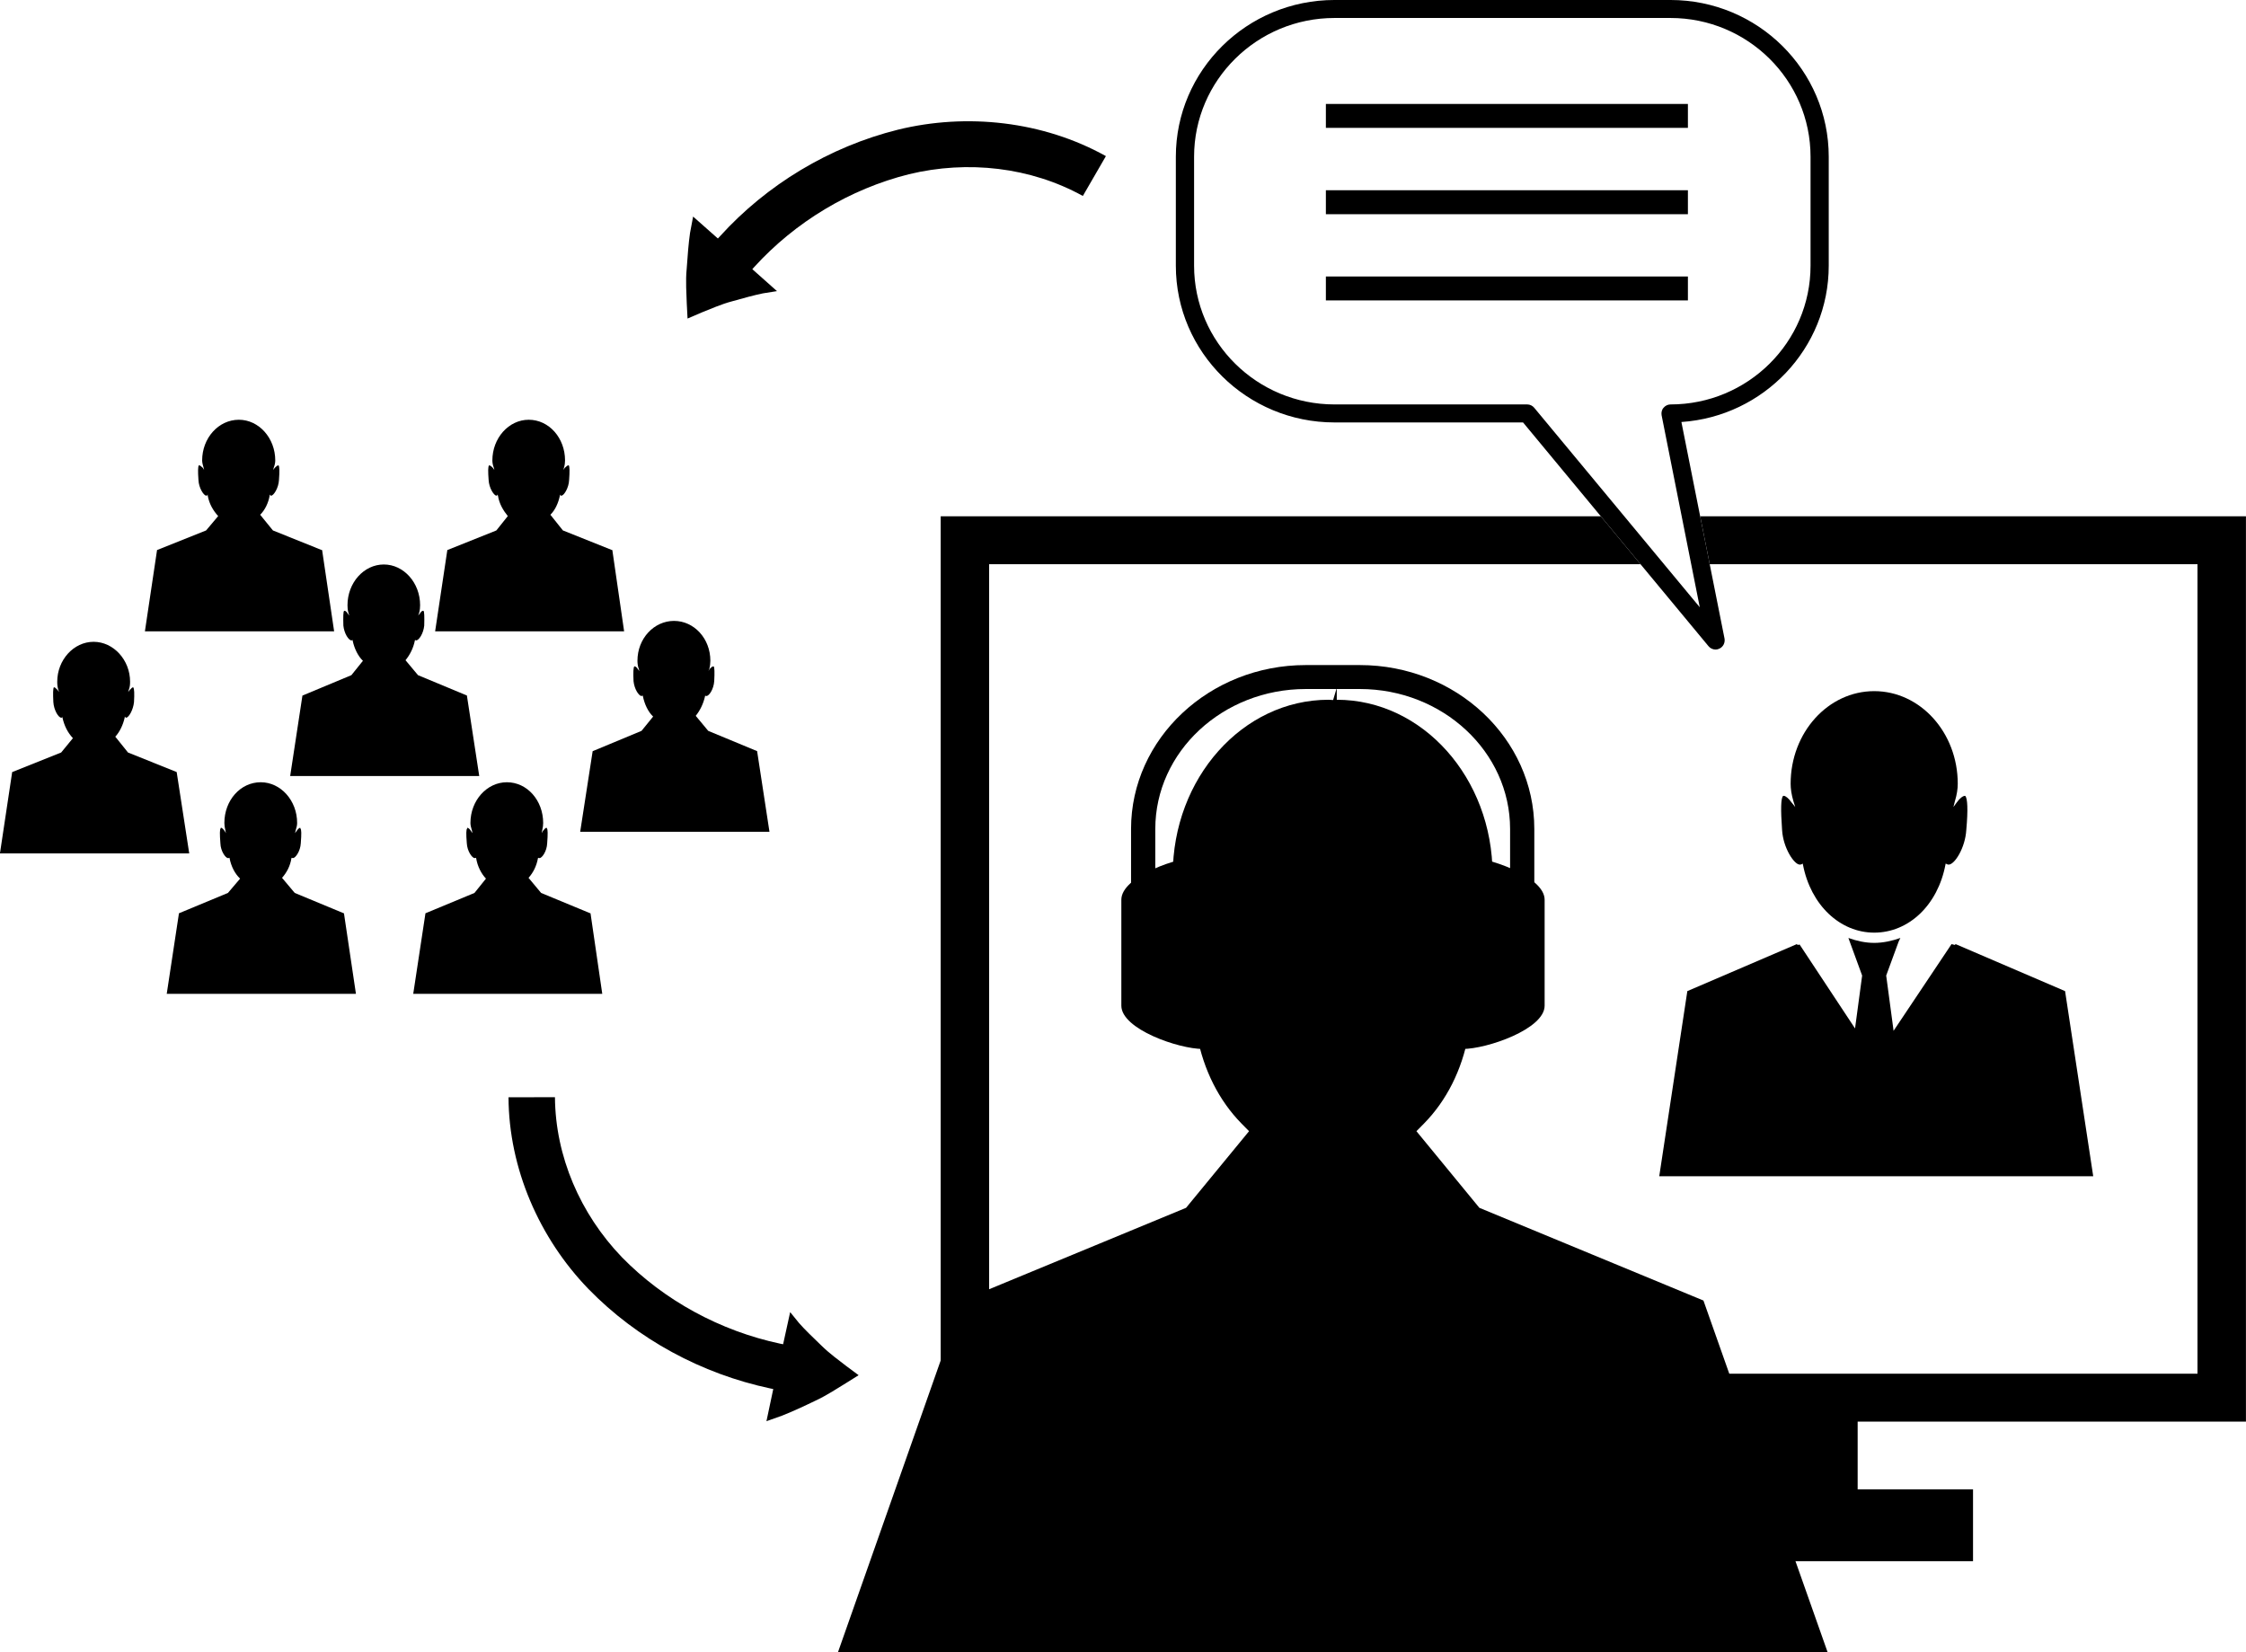
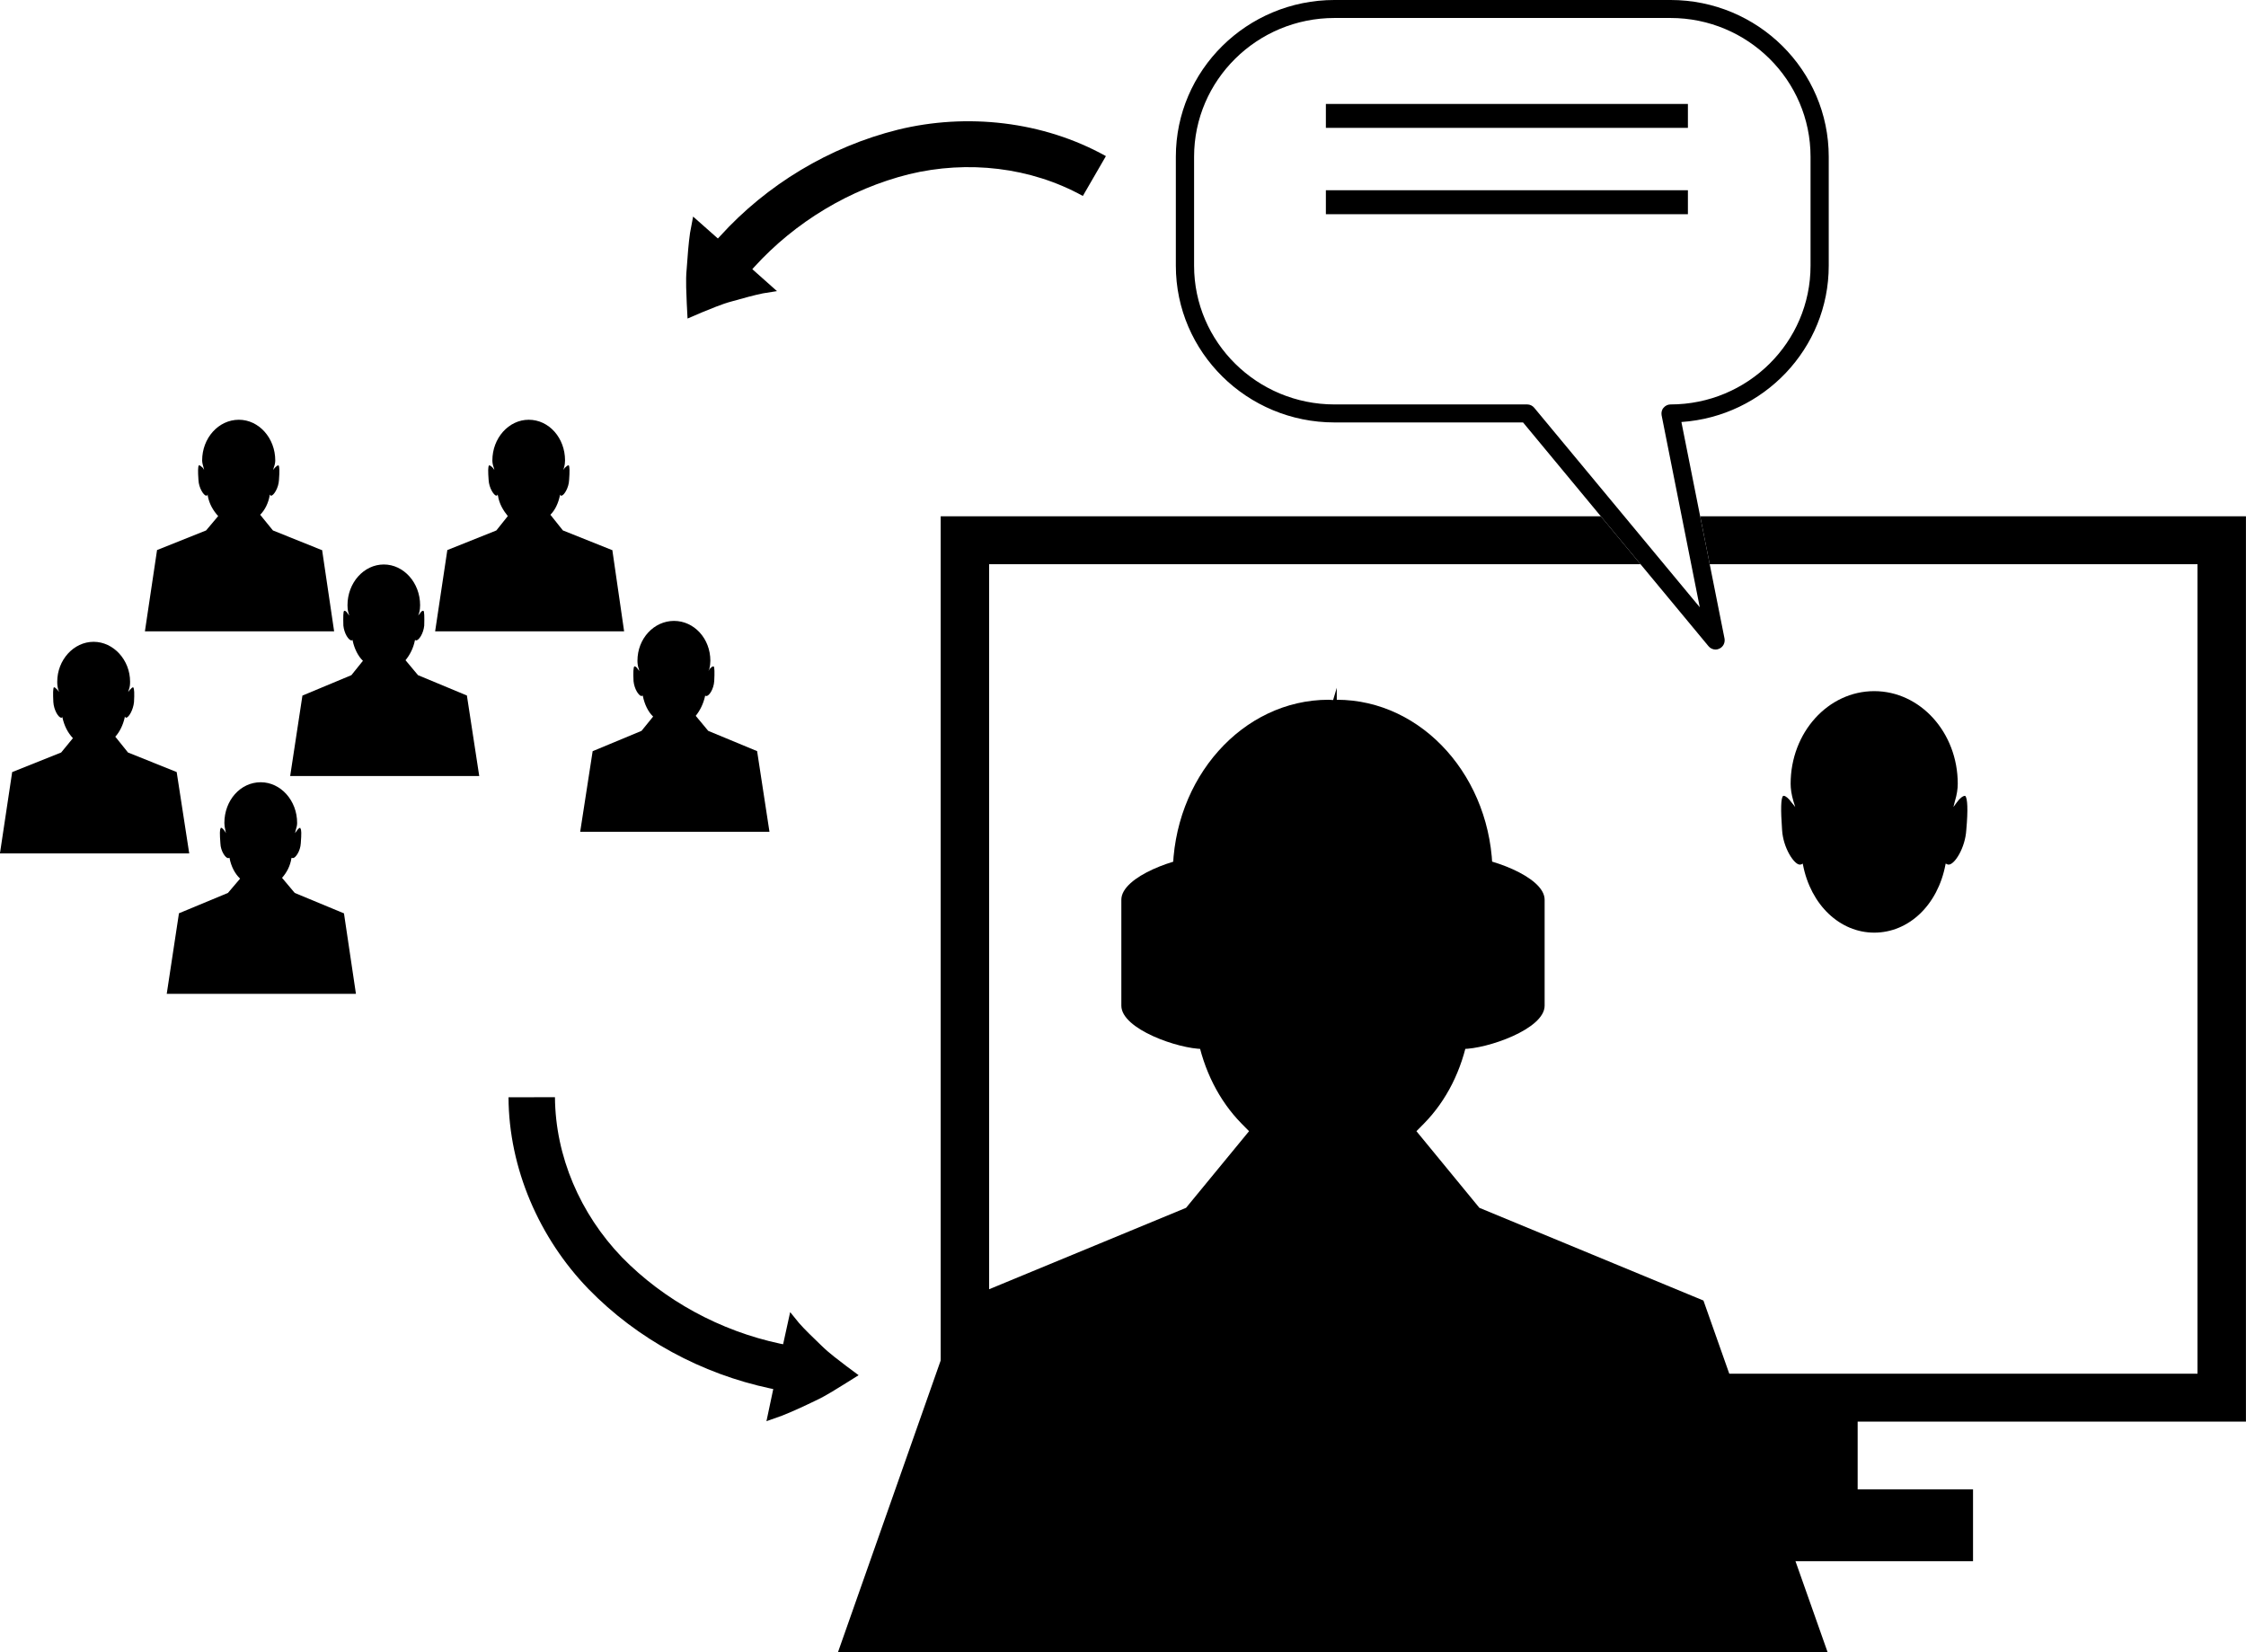
<svg xmlns="http://www.w3.org/2000/svg" fill="#000000" height="1612.8" preserveAspectRatio="xMidYMid meet" version="1" viewBox="274.1 289.8 2192.4 1612.8" width="2192.4" zoomAndPan="magnify">
  <g fill="#000000" id="change1_1">
    <path d="M 1933.699 793.844 L 1943.004 840.574 L 2419.148 840.574 L 2419.148 1630.84 L 1239.621 1630.84 L 1239.621 840.574 L 1875.473 840.574 L 1836.766 793.844 L 1192.34 793.844 L 1192.34 1677.609 L 2466.449 1677.609 L 2466.449 793.844 L 1933.699 793.844" />
    <path d="M 1764.969 684.625 L 1576.789 684.625 C 1501.141 684.625 1439.691 623.898 1439.691 549.188 L 1439.691 442.805 C 1439.691 368.117 1501.141 307.352 1576.789 307.352 L 1904.691 307.352 C 1980.176 307.352 2041.434 368.117 2041.434 442.805 L 2041.434 549.188 C 2041.434 623.898 1980.176 684.625 1904.691 684.625 C 1902.242 684.625 1899.676 685.801 1898.008 687.824 C 1896.164 689.832 1895.648 692.535 1896.027 695.062 L 1933.305 882.625 L 1771.68 687.836 C 1770.012 685.812 1767.445 684.625 1764.969 684.625 Z M 1875.461 840.582 L 1941.871 920.676 C 1943.578 922.762 1946.141 923.91 1948.809 923.91 C 1950.008 923.91 1951.371 923.605 1952.484 923 C 1956.133 921.309 1958.105 917.379 1957.512 913.375 L 1943.008 840.582 L 1933.699 793.852 L 1915.379 701.781 C 1995.703 696.336 2059.195 629.938 2059.195 549.188 L 2059.195 442.805 C 2059.195 358.477 1990.055 289.793 1904.691 289.793 L 1576.789 289.793 C 1491.223 289.793 1421.879 358.477 1421.879 442.805 L 1421.879 549.188 C 1421.879 633.539 1491.223 702.199 1576.789 702.199 L 1760.801 702.199 L 1836.75 793.852 L 1875.461 840.582" />
    <path d="M 1921.723 391.277 L 1568.336 391.277 L 1568.336 414.621 L 1921.723 414.621 L 1921.723 391.277" />
    <path d="M 1921.723 475.512 L 1568.336 475.512 L 1568.336 498.914 L 1921.723 498.914 L 1921.723 475.512" />
-     <path d="M 1921.723 559.715 L 1568.336 559.715 L 1568.336 583.07 L 1921.723 583.07 L 1921.723 559.715" />
-     <path d="M 2087.422 1641.273 L 2087.422 1743.73 L 2200.043 1743.73 L 2200.043 1813.871 L 1691.59 1813.871 L 1691.59 1641.273 L 2087.422 1641.273" />
+     <path d="M 2087.422 1641.273 L 2087.422 1743.73 L 2200.043 1743.73 L 2200.043 1813.871 L 1691.59 1813.871 L 1691.59 1641.273 " />
    <path d="M 2176.242 1133.867 C 2175.809 1133.867 2175.07 1133.738 2174.758 1133.508 L 2173.332 1132.836 L 2173.129 1133.887 C 2165.629 1173.457 2137.223 1200.27 2103.594 1200.27 C 2070.273 1200.27 2041.641 1173.457 2034.02 1133.887 L 2033.762 1132.836 L 2032.711 1133.508 C 2032.023 1133.738 2031.742 1133.867 2030.949 1133.867 C 2025.492 1133.867 2014.637 1117.609 2013.641 1099.867 C 2012.215 1079.906 2012.469 1069.109 2014.582 1066.879 C 2014.719 1066.727 2014.895 1066.727 2015.379 1066.727 C 2016.953 1066.727 2020.039 1069.066 2022.867 1073.129 L 2026.488 1077.609 L 2024.684 1071.848 C 2022.801 1065.449 2022.004 1059.828 2022.004 1054.918 C 2022.004 1004.918 2058.57 964.512 2103.594 964.512 C 2148.551 964.512 2185.129 1004.918 2185.129 1054.918 C 2185.129 1059.828 2184.32 1065.449 2182.383 1071.848 L 2180.898 1077.609 L 2184.215 1073.129 C 2187.094 1069.066 2190.141 1066.727 2192.172 1066.727 C 2192.281 1066.727 2192.348 1066.727 2192.508 1066.879 C 2194.625 1069.109 2195.285 1079.906 2193.48 1099.867 C 2192.457 1117.609 2182.047 1133.867 2176.242 1133.867" />
-     <path d="M 1893.746 1438.109 L 1921.172 1257.348 L 2028.055 1211.469 L 2028.852 1212.289 L 2030.77 1211.891 L 2084.867 1293.789 L 2091.805 1242.168 L 2079.734 1209.168 L 2078.383 1205.461 C 2086.43 1208.359 2094.918 1210.27 2103.59 1210.27 C 2112.207 1210.27 2120.977 1208.359 2129.109 1205.461 L 2127.375 1209.168 L 2115.277 1242.168 L 2122.145 1293.461 L 2122.457 1296.141 L 2179.066 1211.469 L 2182.297 1212.289 L 2183.035 1211.469 L 2289.891 1257.348 L 2317.371 1438.109 L 1893.746 1438.109" />
    <path d="M 710.758 826.77 L 758.602 807.629 L 769.793 793.621 C 765.395 788.191 761.43 781.711 760.172 773.691 L 759.688 772.559 L 759.289 773.531 C 759.145 773.648 759.031 773.68 758.691 773.68 C 756.32 773.68 751.469 766.262 751.066 758.422 C 750.438 750 750.438 745.391 751.469 744.109 C 751.523 744.07 751.551 744.07 751.609 744.07 C 752.551 744.07 754.148 745.391 755.176 746.559 L 756.66 748.57 L 756.121 746.371 C 755.148 743.789 754.719 741.461 754.719 739.309 C 754.719 717.449 770.68 699.578 790.207 699.578 C 810.102 699.578 825.66 717.449 825.66 739.309 C 825.66 741.461 825.402 743.789 824.602 746.371 L 824.117 748.57 L 825.344 746.559 C 826.633 745.391 828.145 744.07 828.77 744.07 C 828.828 744.07 829.258 744.07 829.316 744.109 C 830.172 745.391 830.258 750 829.629 758.422 C 829.316 766.262 824.461 773.68 822.148 773.68 C 821.492 773.68 821.348 773.648 821.266 773.531 L 820.664 772.559 L 820.605 773.691 C 819.18 780.66 816.039 787.75 811.355 792.32 L 823.574 807.629 L 871.277 826.719 L 871.82 826.77 L 883.324 906.102 L 698.855 906.102 L 710.758 826.77" />
    <path d="M 427.402 826.77 L 475.273 807.629 L 487.066 793.621 C 482.125 788.191 478.359 781.711 476.871 773.691 L 476.789 772.559 L 476.219 773.531 C 476.074 773.648 475.934 773.68 475.445 773.68 C 473.02 773.68 468.168 766.262 467.824 758.422 C 467.227 750 467.312 745.391 468.168 744.109 C 468.223 744.07 468.254 744.07 468.711 744.07 C 469.336 744.07 470.82 745.391 472.105 746.559 L 473.363 748.57 L 472.82 746.371 C 472.105 743.789 471.422 741.461 471.422 739.309 C 471.422 717.449 487.352 699.578 507.277 699.578 C 526.801 699.578 542.789 717.449 542.789 739.309 C 542.789 741.461 542.305 743.789 541.305 746.371 L 540.816 748.57 L 542.246 746.559 C 543.332 745.391 544.902 744.07 545.871 744.07 C 545.902 744.07 545.957 744.07 546.016 744.109 C 547.012 745.391 547.012 750 546.414 758.422 C 546.016 766.262 541.16 773.68 538.793 773.68 C 538.422 773.68 538.277 773.648 538.191 773.531 L 537.395 772.559 L 537.309 773.691 C 536.109 780.66 532.742 787.75 528.059 792.32 L 540.508 807.629 L 587.98 826.719 L 588.523 826.77 L 600.254 906.102 L 415.555 906.102 L 427.402 826.77" />
    <path d="M 852.605 1023.129 L 900.309 1003.289 L 911.645 989.328 C 906.703 984.641 903.277 977.391 901.621 969.32 L 901.566 968.891 L 900.738 969.09 C 900.652 969.199 900.48 969.27 900.34 969.27 C 897.77 969.27 893.316 962.621 892.52 954.82 C 892.117 946.391 892.289 941.102 893.316 940.379 C 893.402 940.309 893.402 940.309 893.457 940.309 C 894.258 940.309 895.57 941.059 896.688 942.922 L 898.254 944.922 L 897.598 942.66 C 896.629 940.121 896.34 937.078 896.34 934.859 C 896.34 913.07 912.527 895.941 932.023 895.941 C 951.551 895.941 967.508 913.07 967.508 934.859 C 967.508 937.078 967.223 940.121 966.508 942.66 L 965.629 944.922 L 966.824 942.922 C 968.508 941.059 969.535 940.309 970.621 940.309 C 970.621 940.309 970.68 940.309 970.734 940.379 C 971.594 941.102 971.734 946.391 971.277 954.82 C 970.734 962.621 966.312 969.27 963.598 969.27 C 963.398 969.27 963.258 969.199 962.711 969.09 L 962.371 968.891 L 962.371 969.32 C 960.629 976.988 957.488 983.301 953.234 988.621 L 965.426 1003.289 L 1013.148 1023.078 L 1025.199 1101.781 L 840.445 1101.781 L 852.605 1023.129" />
-     <path d="M 689.402 1181.371 L 737.254 1161.5 L 748.469 1147.539 C 743.988 1142.82 740.164 1135.609 738.875 1127.52 L 738.336 1127.16 L 737.992 1127.43 C 737.879 1127.469 737.734 1127.5 737.391 1127.5 C 735.023 1127.5 730.172 1120.809 729.77 1113.012 C 729.027 1103.922 729.086 1099.27 730.172 1098.602 C 730.199 1097.879 730.258 1097.879 730.312 1097.879 C 731.141 1097.879 732.824 1099.27 733.883 1101.121 L 735.309 1103.141 L 734.82 1100.82 C 733.883 1097.539 733.312 1095.359 733.312 1093.191 C 733.312 1071.262 749.324 1053.449 768.883 1053.449 C 788.75 1053.449 804.309 1071.262 804.309 1093.191 C 804.309 1095.359 804.051 1097.539 803.309 1100.82 L 802.82 1103.141 L 804.02 1101.121 C 805.336 1099.27 806.793 1097.879 807.445 1097.879 C 807.445 1097.879 807.875 1097.879 807.988 1098.602 C 808.816 1099.27 808.93 1103.922 808.219 1113.012 C 807.934 1120.809 803.164 1127.5 800.797 1127.5 C 800.195 1127.5 800.055 1127.469 799.941 1127.43 L 799.395 1127.16 L 799.254 1127.52 C 797.824 1135.172 794.746 1141.5 790.031 1146.781 L 802.281 1161.5 L 849.98 1181.25 L 850.527 1181.371 L 862 1260.02 L 677.473 1260.02 L 689.402 1181.371" />
    <path d="M 448.785 1181.371 L 496.598 1161.5 L 508.477 1147.539 C 503.422 1142.82 499.711 1135.609 498.168 1127.52 L 498.086 1127.16 L 497.516 1127.43 C 497.43 1127.469 497.285 1127.5 496.688 1127.5 C 494.316 1127.5 489.465 1120.809 489.234 1113.012 C 488.523 1103.922 488.605 1099.27 489.465 1098.602 C 489.52 1097.879 489.578 1097.879 490.004 1097.879 C 490.605 1097.879 492.148 1099.27 493.461 1101.121 L 494.602 1103.141 L 494.172 1100.82 C 493.43 1097.539 493.117 1095.359 493.117 1093.191 C 493.117 1071.262 508.676 1053.449 528.602 1053.449 C 548.102 1053.449 564.141 1071.262 564.141 1093.191 C 564.141 1095.359 563.656 1097.539 562.629 1100.82 L 562.113 1103.141 L 563.598 1101.121 C 564.684 1099.27 566.312 1097.879 567.168 1097.879 C 567.223 1097.879 567.254 1097.879 567.312 1098.602 C 568.395 1099.27 568.426 1103.922 567.711 1113.012 C 567.312 1120.809 562.461 1127.5 560.09 1127.5 C 559.746 1127.5 559.633 1127.469 559.488 1127.43 L 559.09 1127.16 L 558.602 1127.52 C 557.402 1135.172 554.066 1141.5 549.414 1146.781 L 561.801 1161.5 L 609.363 1181.25 L 609.848 1181.371 L 621.547 1260.02 L 436.852 1260.02 L 448.785 1181.371" />
    <path d="M 285.984 1043.531 L 333.797 1024.422 L 345.273 1010.422 C 340.219 1005.02 336.906 998.5 335.082 990.449 L 335.082 989.328 L 334.738 990.32 C 334.223 990.422 334.086 990.449 333.941 990.449 C 331.113 990.449 326.66 982.941 326.176 975.23 C 325.777 966.809 325.832 962.172 326.66 960.789 C 326.777 960.738 326.832 960.738 326.859 960.738 C 327.859 960.738 328.945 962.16 330.285 963.328 L 331.855 965.352 L 330.973 963.102 C 330.227 960.469 329.973 958.262 329.973 955.309 C 329.973 934.141 345.93 916.352 365.457 916.352 C 384.953 916.352 401.086 934.141 401.086 955.309 C 401.086 958.262 400.852 960.469 399.855 963.102 L 399.199 965.352 L 400.797 963.328 C 401.91 962.16 403.223 960.738 403.965 960.738 C 404.02 960.738 404.078 960.738 404.137 960.789 C 405.25 962.172 405.363 966.809 404.906 975.23 C 404.137 982.941 399.711 990.449 397.145 990.449 C 396.945 990.449 396.887 990.422 396.742 990.32 L 395.945 989.328 L 395.801 990.449 C 394.23 997.43 390.918 1004.391 386.637 1008.969 L 399.055 1024.422 L 446.559 1043.488 L 458.805 1122.891 L 274.051 1122.891 L 285.984 1043.531" />
    <path d="M 569.309 968.84 L 617.098 948.91 L 628.371 934.891 C 623.578 930.328 619.98 922.988 618.293 915 L 618.238 914.531 L 617.641 914.828 C 617.551 914.91 617.383 915 617.238 915 C 614.441 915 610.047 908.25 609.273 900.52 C 609.047 891.98 609.129 886.691 610.016 886.141 C 610.047 886.039 610.102 886.039 610.16 886.039 C 611.188 886.039 612.273 886.68 613.414 888.648 L 615.156 890.68 L 614.27 888.359 C 613.414 885.051 613.301 882.801 613.301 880.59 C 613.301 858.762 629.227 840.859 648.754 840.859 C 668.254 840.859 684.18 858.762 684.18 880.59 C 684.18 882.801 684.035 885.051 683.18 888.359 L 682.297 890.68 L 684.035 888.648 C 685.211 886.68 686.293 886.039 687.266 886.039 C 687.32 886.039 687.379 886.039 687.465 886.141 C 688.32 886.691 688.434 891.98 688.207 900.52 C 687.438 908.25 683.012 915 680.242 915 C 680.012 915 679.898 914.91 679.758 914.828 L 679.215 914.531 L 679.102 915 C 677.531 922.719 674.246 929.012 669.938 934.32 L 682.125 948.91 L 729.855 968.781 L 741.902 1047.398 L 557.348 1047.398 L 569.309 968.84" />
    <path d="M 1575.41 973.18 L 1571.016 972.922 C 1487.051 972.922 1418.883 1049.402 1418.883 1143.512 C 1418.883 1151.414 1420.258 1160.402 1422.723 1170.863 L 1433.215 1212.703 L 1405.59 1184.512 L 1404.793 1186.473 L 1400.336 1183.621 C 1399.742 1191.852 1399.641 1206.902 1401.586 1233.781 C 1403.48 1262.672 1418.441 1284.98 1424.16 1290.07 L 1427.281 1287.363 L 1441.293 1293.395 L 1442.582 1300.652 C 1449.059 1334.582 1464.07 1364.324 1485.977 1386.633 L 1493.34 1394.102 L 1431.852 1468.91 L 1212.926 1559.422 L 1092.117 1902.609 L 2058.055 1902.609 L 1936.895 1559.422 L 1718.172 1468.91 L 1656.734 1394.102 L 1664.105 1386.633 C 1686.039 1364.324 1701.051 1334.582 1707.441 1300.48 L 1708.16 1293.031 L 1715.914 1291.055 L 1721.289 1287.082 L 1725.191 1290.062 C 1731.961 1284.582 1746.48 1262.363 1748.312 1233.672 C 1750.27 1206.812 1750.27 1191.793 1749.891 1183.773 L 1746.141 1185.762 L 1745.293 1183.805 L 1716.91 1212.703 L 1727.227 1170.863 C 1729.875 1160.402 1731.051 1151.414 1731.051 1143.512 C 1731.051 1049.402 1662.844 972.922 1578.969 972.922 L 1578.969 961.246 L 1575.41 973.18" />
    <path d="M 1781.867 1168.152 L 1781.867 1271.582 C 1781.867 1294.473 1725.535 1313.832 1701.957 1313.832 L 1701.957 1125.84 C 1725.535 1125.84 1781.867 1145.23 1781.867 1168.152" />
-     <path d="M 1378.16 1247.367 L 1401.824 1247.367 L 1401.824 1099.051 C 1401.824 1023.656 1467.652 962.438 1548.68 962.438 L 1601.484 962.438 C 1682.324 962.438 1748.152 1023.656 1748.152 1099.051 L 1748.152 1247.367 L 1771.793 1247.367 L 1771.793 1099.051 C 1771.793 1010.766 1695.434 939.059 1601.484 939.059 L 1548.68 939.059 C 1454.785 939.059 1378.16 1010.766 1378.16 1099.051 L 1378.16 1247.367" />
    <path d="M 1368.68 1168.148 L 1368.68 1271.578 C 1368.68 1294.469 1424.602 1313.828 1448.211 1313.828 L 1448.211 1125.84 C 1424.602 1125.84 1368.68 1145.23 1368.68 1168.148" />
    <path d="M 1112.238 1632.309 C 1112.238 1632.309 1107.219 1635.52 1099.512 1640.27 C 1091.922 1644.859 1081.18 1652.059 1069.852 1657.289 C 1058.75 1662.672 1046.75 1668.191 1037.559 1671.781 C 1028.461 1675.031 1022.262 1677.199 1022.262 1677.199 L 1028.91 1645.828 L 1025.891 1645.211 C 959.176 1631.012 896.34 1597.32 848.441 1548.07 C 800.652 1498.641 770.762 1430.66 770.48 1360.969 L 815.812 1360.93 C 816.238 1418.648 840.445 1474.82 881.238 1517.219 C 922.348 1559.289 977.074 1589.059 1035.68 1601.539 L 1038.531 1602.078 L 1045.41 1570.719 C 1045.41 1570.719 1048.781 1574.969 1054.059 1581.371 C 1059.43 1587.559 1067.309 1595.102 1075.621 1603.109 C 1083.949 1611.34 1093 1617.738 1100.051 1623.262 C 1107.422 1628.672 1112.238 1632.309 1112.238 1632.309" />
    <path d="M 945.242 600.777 C 945.242 600.777 944.957 594.805 944.469 585.898 C 944.273 577.102 943.16 564.293 944.414 552.062 C 945.242 539.746 946.27 526.793 947.668 517.184 C 949.523 507.605 950.668 501.215 950.668 501.215 L 974.844 522.625 L 977.016 520.305 C 1022.488 470.184 1083.438 433.148 1150.609 416.41 C 1217.578 399.969 1292.09 407.941 1353.613 442.207 L 1331.105 481.102 C 1280.234 452.984 1218.809 445.969 1161.285 459.902 C 1103.742 474.352 1050.41 506.363 1010.301 550.5 L 1008.469 552.59 L 1032.539 574 C 1032.539 574 1027 574.945 1018.859 576.18 C 1010.789 577.805 1000.309 580.676 989.09 583.844 C 977.613 586.855 967.566 591.562 959.086 594.828 C 950.754 598.379 945.242 600.777 945.242 600.777" />
  </g>
</svg>